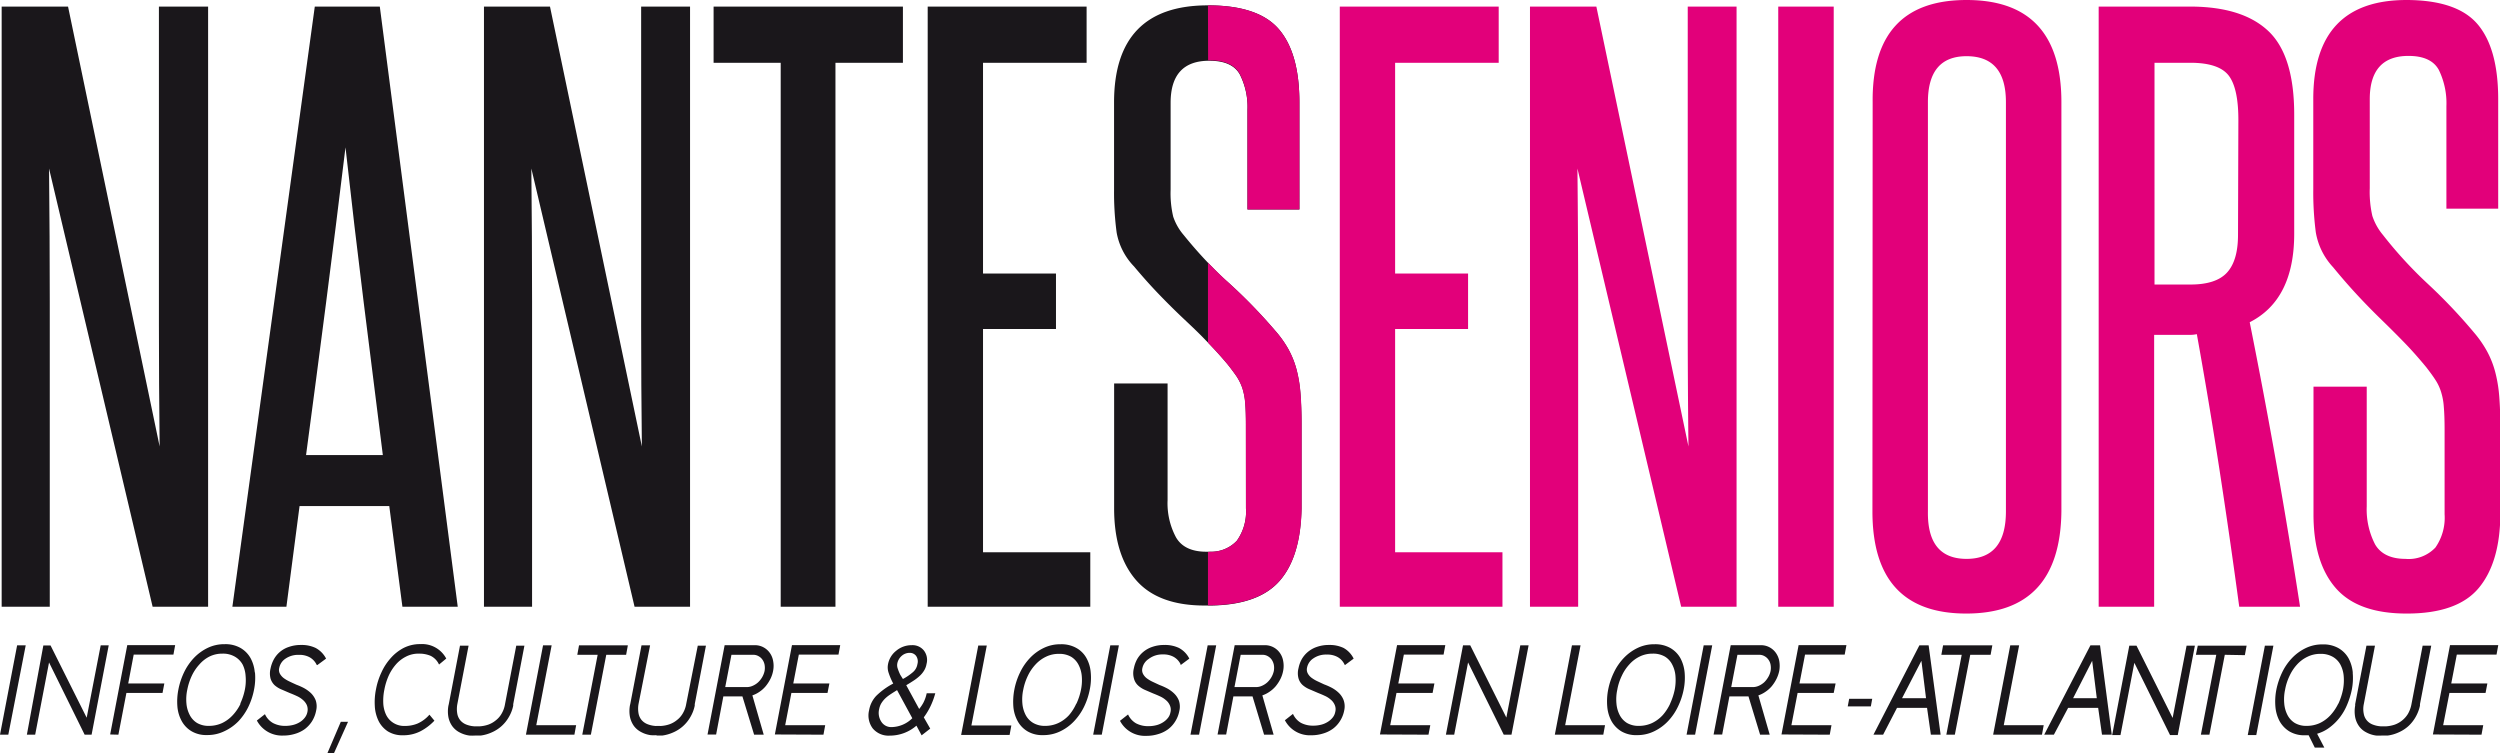
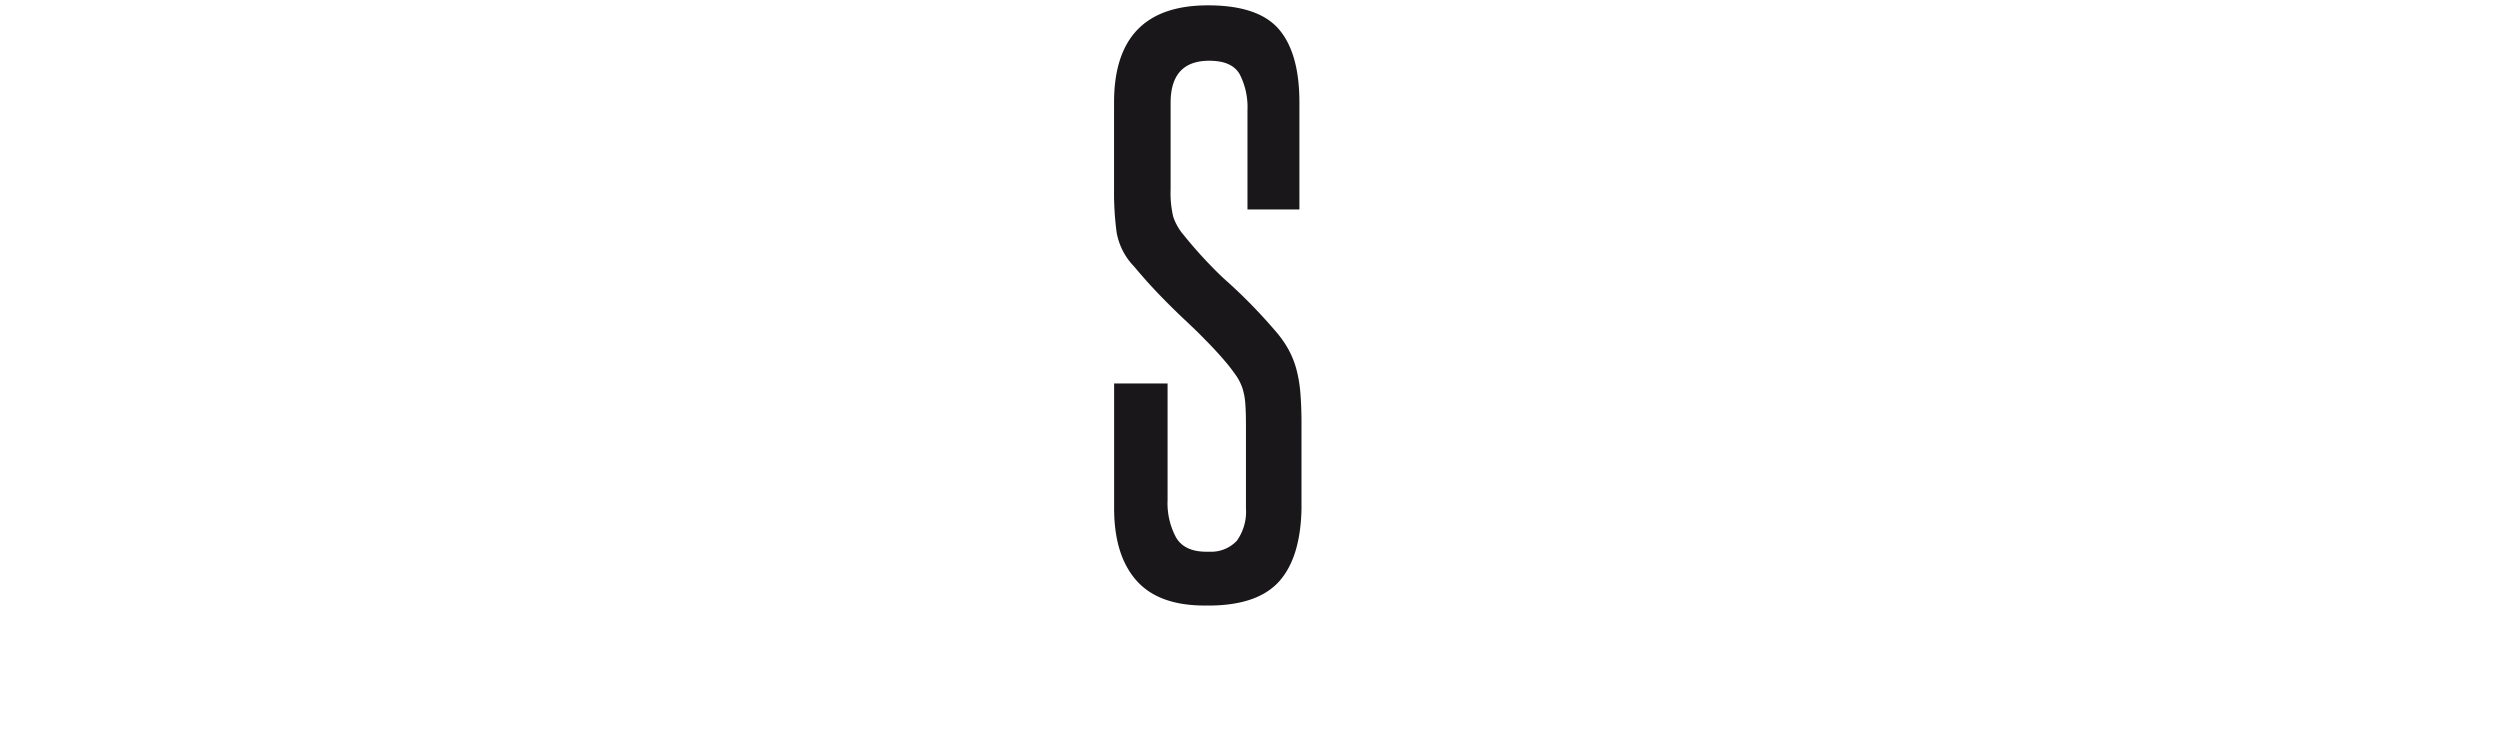
<svg xmlns="http://www.w3.org/2000/svg" viewBox="0 0 346.1 104.27">
  <defs>
    <style>.cls-1{fill:none;}.cls-2{clip-path:url(#clip-path);}.cls-3{fill:#1a171b;}.cls-4{fill:#e2007a;}</style>
    <clipPath id="clip-path" transform="translate(0 0)">
      <rect class="cls-1" width="346.1" height="104.27" />
    </clipPath>
  </defs>
  <g id="Calque_2" data-name="Calque 2">
    <g id="Calque_1-2" data-name="Calque 1">
      <g class="cls-2">
-         <path class="cls-3" d="M343.54,101.71l.24-1.31h-5.55l.87-4.47h5l.25-1.31h-5l.77-4h5.5l.24-1.31h-6.68l-2.37,12.37Zm-13.76.12h.16l.61,0a5.31,5.31,0,0,0,1.52-.44,5,5,0,0,0,1.33-.85,5.21,5.21,0,0,0,1-1.25,5.39,5.39,0,0,0,.62-1.6l0-.21,1.56-8.09h-1.19l-1.55,8.11a4.2,4.2,0,0,1-.48,1.32,3.46,3.46,0,0,1-.81.92,3.6,3.6,0,0,1-1,.57,4.68,4.68,0,0,1-1.17.24.39.39,0,0,1-.14,0h-.54a.36.36,0,0,1-.14,0,3.71,3.71,0,0,1-1.07-.24,2,2,0,0,1-.82-.57,1.92,1.92,0,0,1-.43-.92,3.3,3.3,0,0,1,0-1.32l1.55-8.11h-1.18l-1.56,8.09,0,.21a4.48,4.48,0,0,0,0,1.6,3.21,3.21,0,0,0,.54,1.25,2.79,2.79,0,0,0,1,.85,3.94,3.94,0,0,0,1.37.44,6.3,6.3,0,0,0,.75,0Zm-6.07-4.42A6.61,6.61,0,0,1,322.64,99a4.85,4.85,0,0,1-1.46,1.09,4.32,4.32,0,0,1-1.85.4,3.1,3.1,0,0,1-1.65-.41,2.79,2.79,0,0,1-1-1.09,4.21,4.21,0,0,1-.45-1.6,6.33,6.33,0,0,1,.12-1.92,7.37,7.37,0,0,1,.62-1.91A6,6,0,0,1,318,92a4.62,4.62,0,0,1,1.45-1.08,4,4,0,0,1,1.81-.4,3.28,3.28,0,0,1,1.69.41A2.77,2.77,0,0,1,324,92a4.11,4.11,0,0,1,.46,1.58,6.93,6.93,0,0,1-.1,1.91,9,9,0,0,1-.64,1.94m2-4.32a5.21,5.21,0,0,0-.6-2,3.73,3.73,0,0,0-1.38-1.38,4.23,4.23,0,0,0-2.19-.52,5.27,5.27,0,0,0-2.36.52,6.57,6.57,0,0,0-1.89,1.38,7.63,7.63,0,0,0-1.37,2,10.24,10.24,0,0,0-.79,2.36,8.47,8.47,0,0,0-.13,2.39,5.13,5.13,0,0,0,.59,2,3.86,3.86,0,0,0,1.35,1.4,4,4,0,0,0,2.17.53h.25l.24,0,.85,1.71h1.32l-1-1.92a5.29,5.29,0,0,0,1.77-.9,7.24,7.24,0,0,0,1.41-1.41,7.71,7.71,0,0,0,1-1.77,10.74,10.74,0,0,0,.62-2,8.28,8.28,0,0,0,.13-2.36m-13.35,8.62,2.37-12.37h-1.18l-2.37,12.37Zm-1.58-11.06.24-1.31h-6.76L304,90.65h2.82l-2.13,11.06h1.18L308,90.65Zm-9.29,11.06,2.37-12.37h-1.15l-1.93,10-5-10h-1l-2.37,12.37h1.15l1.92-10,4.94,10ZM289.64,91.48l.64,5.18H287ZM291,101.71h1.35l-1.62-12.37H289.4L283,101.71h1.34L286.31,98h4.16Zm-8.31,0,.24-1.31h-5.53l2.13-11.06H278.3l-2.37,12.37Zm-7.11-11.06.24-1.31H269l-.24,1.31h2.82l-2.13,11.06h1.18l2.13-11.06Zm-9.58.83.64,5.18h-3.32Zm1.31,10.23h1.35L267,89.34h-1.28l-6.36,12.37h1.34L262.62,98h4.16ZM259,97.79l.19-1.05H256l-.2,1.05Zm-5.69,3.92.24-1.31H248l.86-4.47h5l.26-1.31h-5l.77-4h5.49l.24-1.31H249l-2.37,12.37ZM240.53,90.65h3a1.44,1.44,0,0,1,.75.19,1.56,1.56,0,0,1,.54.48,1.68,1.68,0,0,1,.3.71,2.48,2.48,0,0,1,0,.86,2.72,2.72,0,0,1-.34.87,3.31,3.31,0,0,1-.56.71,2.84,2.84,0,0,1-.73.47,2,2,0,0,1-.82.18h-3Zm3.14,11.06H245l-1.57-5.44a4,4,0,0,0,1-.51,4.1,4.1,0,0,0,.85-.76,5.38,5.38,0,0,0,.65-1,4.59,4.59,0,0,0,.39-1.13,4,4,0,0,0,0-1.38,2.84,2.84,0,0,0-.48-1.12,2.55,2.55,0,0,0-.87-.76,2.47,2.47,0,0,0-1.19-.29h-4.18l-2.37,12.37h1.19l1-5.28h2.64Zm-9,0,2.37-12.37h-1.18l-2.37,12.37Zm-1.45-8.62a5.21,5.21,0,0,0-.6-2,3.73,3.73,0,0,0-1.38-1.38,4.23,4.23,0,0,0-2.19-.52,5.27,5.27,0,0,0-2.36.52,6.57,6.57,0,0,0-1.89,1.38,7.63,7.63,0,0,0-1.37,2,9.78,9.78,0,0,0-.79,2.36,8.47,8.47,0,0,0-.13,2.39,5.13,5.13,0,0,0,.59,2,3.86,3.86,0,0,0,1.35,1.4,4,4,0,0,0,2.17.53,5.26,5.26,0,0,0,2.38-.53,6.5,6.5,0,0,0,1.92-1.4,7.74,7.74,0,0,0,1.37-2,9.75,9.75,0,0,0,.8-2.39,8.28,8.28,0,0,0,.13-2.36m-2,4.32A6.61,6.61,0,0,1,230.19,99a4.85,4.85,0,0,1-1.46,1.09,4.32,4.32,0,0,1-1.85.4,3.1,3.1,0,0,1-1.65-.41,2.79,2.79,0,0,1-1-1.09,4.21,4.21,0,0,1-.45-1.6,6.33,6.33,0,0,1,.12-1.92,7.37,7.37,0,0,1,.62-1.91A6,6,0,0,1,225.55,92,4.62,4.62,0,0,1,227,90.89a4,4,0,0,1,1.81-.4,3.22,3.22,0,0,1,1.68.41,2.72,2.72,0,0,1,1,1.08,4.11,4.11,0,0,1,.46,1.58,6.93,6.93,0,0,1-.1,1.91,9,9,0,0,1-.64,1.94m-9.25,4.3.24-1.31h-5.52l2.13-11.06h-1.19l-2.37,12.37Zm-12.71,0,2.37-12.37h-1.15l-1.93,10-5-10h-1l-2.37,12.37h1.15l1.92-10,4.94,10Zm-11.49,0,.25-1.31h-5.55l.87-4.47h5l.25-1.31h-5l.77-4h5.5l.24-1.31h-6.68l-2.37,12.37Zm-11.57-9.63,1.21-.9A3.38,3.38,0,0,0,186,89.7a4.45,4.45,0,0,0-2-.41,4.93,4.93,0,0,0-1.7.27,3.86,3.86,0,0,0-1.26.71,3.69,3.69,0,0,0-.83,1,4.26,4.26,0,0,0-.44,1.22,2.76,2.76,0,0,0,0,1.44,2,2,0,0,0,.58.92,3.5,3.5,0,0,0,1,.6l1.09.47c.3.12.62.25.94.4a3.24,3.24,0,0,1,.84.53,1.93,1.93,0,0,1,.55.72,1.47,1.47,0,0,1,.08,1,1.7,1.7,0,0,1-.34.75,2.59,2.59,0,0,1-.67.6,3.14,3.14,0,0,1-.91.4,4.3,4.3,0,0,1-1.1.14,3.57,3.57,0,0,1-1.73-.39A2.68,2.68,0,0,1,179,98.83l-1.12.88a3.9,3.9,0,0,0,3.65,2.08,5.29,5.29,0,0,0,1.6-.23,4.41,4.41,0,0,0,1.38-.66,3.93,3.93,0,0,0,1-1.08,4.13,4.13,0,0,0,.59-1.5A2.56,2.56,0,0,0,186,96.9a2.77,2.77,0,0,0-.68-1,4.42,4.42,0,0,0-1-.71,8.58,8.58,0,0,0-1-.44l-.88-.41a4.75,4.75,0,0,1-.83-.48,1.85,1.85,0,0,1-.56-.63,1.15,1.15,0,0,1-.1-.81,2,2,0,0,1,.88-1.28,3.08,3.08,0,0,1,1.86-.52,2.91,2.91,0,0,1,1.45.32,2.33,2.33,0,0,1,1,1.06Zm-14.43-1.43h3a1.44,1.44,0,0,1,.75.19,1.66,1.66,0,0,1,.54.48,2,2,0,0,1,.3.71,2.48,2.48,0,0,1,0,.86,3,3,0,0,1-.34.87,3.07,3.07,0,0,1-.57.71,2.68,2.68,0,0,1-.73.47,2,2,0,0,1-.81.18h-3ZM175,101.71h1.32l-1.56-5.44a4,4,0,0,0,1-.51,4.1,4.1,0,0,0,.85-.76,5.38,5.38,0,0,0,.65-1,4.18,4.18,0,0,0,.38-1.13,3.56,3.56,0,0,0,0-1.38,2.69,2.69,0,0,0-.47-1.12,2.55,2.55,0,0,0-.87-.76,2.49,2.49,0,0,0-1.19-.29h-4.18l-2.37,12.37h1.19l1-5.28h2.65Zm-9,0,2.37-12.37h-1.18l-2.38,12.37Zm-2.56-9.63,1.21-.9a3.38,3.38,0,0,0-1.44-1.48,4.45,4.45,0,0,0-2-.41,4.93,4.93,0,0,0-1.7.27,3.86,3.86,0,0,0-1.26.71,3.69,3.69,0,0,0-.83,1,4.26,4.26,0,0,0-.44,1.22A2.76,2.76,0,0,0,157,94a2,2,0,0,0,.58.92,3.5,3.5,0,0,0,.95.6l1.09.47c.3.12.62.25.94.4a3.24,3.24,0,0,1,.84.53,1.93,1.93,0,0,1,.55.72,1.47,1.47,0,0,1,.08,1,1.7,1.7,0,0,1-.34.75,2.59,2.59,0,0,1-.67.6,3.14,3.14,0,0,1-.91.4,4.3,4.3,0,0,1-1.1.14,3.57,3.57,0,0,1-1.73-.39,2.68,2.68,0,0,1-1.11-1.23l-1.12.88a3.9,3.9,0,0,0,3.65,2.08,5.29,5.29,0,0,0,1.6-.23,4.41,4.41,0,0,0,1.38-.66,3.93,3.93,0,0,0,1-1.08,4.13,4.13,0,0,0,.59-1.5,2.56,2.56,0,0,0-.07-1.42,2.77,2.77,0,0,0-.68-1,4.42,4.42,0,0,0-1-.71,8.58,8.58,0,0,0-1-.44l-.88-.41a4.75,4.75,0,0,1-.83-.48,1.85,1.85,0,0,1-.56-.63,1.15,1.15,0,0,1-.1-.81,2,2,0,0,1,.88-1.28A3.08,3.08,0,0,1,161,90.6a2.91,2.91,0,0,1,1.45.32,2.33,2.33,0,0,1,1,1.06Zm-10.91,9.63,2.37-12.37h-1.19l-2.37,12.37ZM151,93.09a4.88,4.88,0,0,0-.6-2,3.59,3.59,0,0,0-1.38-1.38,4.21,4.21,0,0,0-2.18-.52,5.24,5.24,0,0,0-2.36.52,6.44,6.44,0,0,0-1.89,1.38,7.63,7.63,0,0,0-1.37,2,9.37,9.37,0,0,0-.79,2.36,8.88,8.88,0,0,0-.14,2.39,5,5,0,0,0,.6,2,3.7,3.7,0,0,0,1.35,1.4,4,4,0,0,0,2.16.53,5.3,5.3,0,0,0,2.39-.53,6.46,6.46,0,0,0,1.91-1.4,8,8,0,0,0,1.38-2,9.72,9.72,0,0,0,.79-2.39,7.94,7.94,0,0,0,.13-2.36m-2,4.32A6.58,6.58,0,0,1,148,99a4.77,4.77,0,0,1-1.47,1.09,4.28,4.28,0,0,1-1.84.4,3.14,3.14,0,0,1-1.66-.41A2.77,2.77,0,0,1,142,99a4.21,4.21,0,0,1-.46-1.6,6.33,6.33,0,0,1,.12-1.92,7.79,7.79,0,0,1,.63-1.91A6.21,6.21,0,0,1,143.35,92a4.74,4.74,0,0,1,1.45-1.08,4,4,0,0,1,1.81-.4,3.25,3.25,0,0,1,1.69.41,2.79,2.79,0,0,1,1,1.08,4.11,4.11,0,0,1,.46,1.58,6.58,6.58,0,0,1-.11,1.91,8.49,8.49,0,0,1-.64,1.94m-9.24,4.3.24-1.31h-5.53l2.13-11.06h-1.18l-2.37,12.37ZM126.3,99.43a4.18,4.18,0,0,1-2.91,1.23A1.61,1.61,0,0,1,122,99.9a2.22,2.22,0,0,1-.29-1.73,2.6,2.6,0,0,1,.26-.74,3.57,3.57,0,0,1,.48-.64,4.72,4.72,0,0,1,.74-.61c.29-.2.63-.41,1-.64Zm-1.66-6a6.7,6.7,0,0,1-.35-.85,1.4,1.4,0,0,1-.07-.72,1.86,1.86,0,0,1,.62-1.07,1.66,1.66,0,0,1,1.08-.41,1.08,1.08,0,0,1,.91.43,1.34,1.34,0,0,1,.18,1.12,1.84,1.84,0,0,1-.62,1.12A7.61,7.61,0,0,1,125,94Zm3.25,5.88a9.5,9.5,0,0,0,.94-1.56,10.59,10.59,0,0,0,.65-1.77h-1.19a5.1,5.1,0,0,1-.46,1.31,5.54,5.54,0,0,1-.58.86l-1.79-3.29c.41-.24.79-.48,1.12-.7a6.18,6.18,0,0,0,.84-.68,3.47,3.47,0,0,0,.56-.73,2.56,2.56,0,0,0,.29-.83,2.14,2.14,0,0,0-.35-1.84,2,2,0,0,0-1.71-.76,3.29,3.29,0,0,0-2.15.78,3.08,3.08,0,0,0-1.13,1.9,2.29,2.29,0,0,0,.09,1.14,9,9,0,0,0,.64,1.49,10,10,0,0,0-2.34,1.69,3.83,3.83,0,0,0-1,2,3,3,0,0,0,.5,2.52,2.84,2.84,0,0,0,2.35,1,5.61,5.61,0,0,0,3.7-1.38l.72,1.34.59-.46.6-.47ZM114,101.71l.24-1.31h-5.54l.86-4.47h5l.26-1.31h-5l.77-4h5.49l.24-1.31h-6.68l-2.37,12.37ZM101.26,90.65h3a1.44,1.44,0,0,1,.75.19,1.56,1.56,0,0,1,.54.48,1.82,1.82,0,0,1,.3.71,2.48,2.48,0,0,1,0,.86,3,3,0,0,1-.34.87,3.07,3.07,0,0,1-.57.71,2.68,2.68,0,0,1-.73.47,2,2,0,0,1-.81.18h-3Zm3.14,11.06h1.33l-1.57-5.44a4,4,0,0,0,1-.51A4.1,4.1,0,0,0,106,95a5.38,5.38,0,0,0,.65-1,4.18,4.18,0,0,0,.38-1.13,3.56,3.56,0,0,0,0-1.38,2.69,2.69,0,0,0-.47-1.12,2.55,2.55,0,0,0-.87-.76,2.47,2.47,0,0,0-1.19-.29h-4.18l-2.37,12.37h1.19l1-5.28h2.64Zm-13.49.12h.16l.61,0a5.47,5.47,0,0,0,1.53-.44,5,5,0,0,0,2.35-2.1,5.13,5.13,0,0,0,.62-1.6l0-.21,1.55-8.09H96.6L95,97.45a3.76,3.76,0,0,1-.48,1.32,3.14,3.14,0,0,1-.81.92,3.47,3.47,0,0,1-1,.57,4.51,4.51,0,0,1-1.17.24.36.36,0,0,1-.14,0h-.53a.44.44,0,0,1-.15,0,3.71,3.71,0,0,1-1.07-.24,2.09,2.09,0,0,1-.82-.57,2,2,0,0,1-.43-.92,3.71,3.71,0,0,1,0-1.32L90,89.34H88.81l-1.55,8.09-.05.21a4.48,4.48,0,0,0,0,1.6,3.37,3.37,0,0,0,.54,1.25,2.91,2.91,0,0,0,1,.85,3.87,3.87,0,0,0,1.37.44,6,6,0,0,0,.75,0ZM86.68,90.65l.24-1.31H80.16l-.24,1.31h2.82l-2.13,11.06H81.8l2.13-11.06Zm-7.16,11.06.24-1.31H74.24l2.13-11.06H75.18l-2.37,12.37Zm-13.74.12h.16l.61,0a5.47,5.47,0,0,0,1.53-.44,5,5,0,0,0,2.35-2.1,5.13,5.13,0,0,0,.62-1.6l0-.21,1.55-8.09H71.47l-1.56,8.11a3.76,3.76,0,0,1-.48,1.32,3.14,3.14,0,0,1-.81.92,3.47,3.47,0,0,1-1,.57,4.51,4.51,0,0,1-1.17.24.36.36,0,0,1-.14,0h-.53a.41.41,0,0,1-.15,0,3.71,3.71,0,0,1-1.07-.24,2.09,2.09,0,0,1-.82-.57,2,2,0,0,1-.43-.92,3.71,3.71,0,0,1,0-1.32l1.56-8.11H63.68l-1.55,8.09-.05.21a4.48,4.48,0,0,0,0,1.6,3.21,3.21,0,0,0,.54,1.25,2.88,2.88,0,0,0,1,.85,4,4,0,0,0,1.37.44,6.33,6.33,0,0,0,.76,0Zm-13.89-4a5.38,5.38,0,0,0,.53,2,3.7,3.7,0,0,0,1.27,1.42,3.8,3.8,0,0,0,2.11.54,5.18,5.18,0,0,0,2.4-.55,7.32,7.32,0,0,0,1.94-1.47l-.69-.83a4.66,4.66,0,0,1-1.65,1.23,4.55,4.55,0,0,1-1.73.33,2.79,2.79,0,0,1-1.62-.43,2.71,2.71,0,0,1-1-1.12,4.19,4.19,0,0,1-.39-1.6,7.5,7.5,0,0,1,.15-1.87,8.61,8.61,0,0,1,.57-1.87,6.43,6.43,0,0,1,1-1.59,4.6,4.6,0,0,1,1.39-1.1A3.74,3.74,0,0,1,58,90.49a4,4,0,0,1,1.61.3A2.49,2.49,0,0,1,60.78,92l1-.83a3.78,3.78,0,0,0-3.57-2,5,5,0,0,0-2.31.52A6.21,6.21,0,0,0,54.1,91.1a7.72,7.72,0,0,0-1.3,2,9.68,9.68,0,0,0-.75,2.34,8.93,8.93,0,0,0-.16,2.34m-5.65,6.48,1.94-4.33h-1l-1.85,4.33ZM43.92,92.08l1.22-.9a3.45,3.45,0,0,0-1.45-1.48,4.45,4.45,0,0,0-2-.41,4.93,4.93,0,0,0-1.7.27,3.67,3.67,0,0,0-2.09,1.74,4.58,4.58,0,0,0-.44,1.22,2.87,2.87,0,0,0,0,1.44,2.13,2.13,0,0,0,.58.92,3.5,3.5,0,0,0,1,.6l1.09.47c.31.12.62.25.94.4a3.24,3.24,0,0,1,.84.53,2.07,2.07,0,0,1,.56.72,1.61,1.61,0,0,1,.08,1,1.84,1.84,0,0,1-.35.75,2.55,2.55,0,0,1-.66.6,3.2,3.2,0,0,1-.92.4,4.3,4.3,0,0,1-1.1.14,3.53,3.53,0,0,1-1.72-.39,2.65,2.65,0,0,1-1.12-1.23l-1.12.88a3.93,3.93,0,0,0,3.65,2.08,5.4,5.4,0,0,0,1.61-.23,4.46,4.46,0,0,0,1.37-.66,4.12,4.12,0,0,0,1-1.08,4.31,4.31,0,0,0,.58-1.5,2.56,2.56,0,0,0-.07-1.42,2.88,2.88,0,0,0-.67-1,4.73,4.73,0,0,0-1-.71,9.39,9.39,0,0,0-1-.44c-.28-.13-.58-.26-.88-.41a4.85,4.85,0,0,1-.84-.48,2,2,0,0,1-.56-.63,1.1,1.1,0,0,1-.09-.81,2,2,0,0,1,.87-1.28,3.1,3.1,0,0,1,1.86-.52,2.91,2.91,0,0,1,1.45.32,2.33,2.33,0,0,1,1,1.06Zm-8.65,1a5,5,0,0,0-.6-2,3.73,3.73,0,0,0-1.38-1.38,4.21,4.21,0,0,0-2.18-.52,5.28,5.28,0,0,0-2.37.52,6.57,6.57,0,0,0-1.89,1.38,7.87,7.87,0,0,0-1.37,2,9.76,9.76,0,0,0-.78,2.36,8.49,8.49,0,0,0-.14,2.39,5,5,0,0,0,.6,2,3.7,3.7,0,0,0,1.35,1.4,4,4,0,0,0,2.16.53,5.3,5.3,0,0,0,2.39-.53A6.59,6.59,0,0,0,33,99.86a8,8,0,0,0,1.38-2,9.72,9.72,0,0,0,.79-2.39,8.28,8.28,0,0,0,.13-2.36m-2,4.32A6.34,6.34,0,0,1,32.23,99a4.85,4.85,0,0,1-1.46,1.09,4.31,4.31,0,0,1-1.84.4,3.12,3.12,0,0,1-1.66-.41,2.77,2.77,0,0,1-1-1.09,4.21,4.21,0,0,1-.46-1.6,6.33,6.33,0,0,1,.12-1.92,8.21,8.21,0,0,1,.62-1.91A6.24,6.24,0,0,1,27.59,92,4.62,4.62,0,0,1,29,90.89a4,4,0,0,1,1.81-.4,3.25,3.25,0,0,1,1.69.41A2.86,2.86,0,0,1,33.59,92,4.11,4.11,0,0,1,34,93.56a6.56,6.56,0,0,1-.1,1.91,8.49,8.49,0,0,1-.64,1.94m-16.87,4.3,1.11-5.78h5l.25-1.31h-5l.76-4h5.5l.24-1.31H17.62l-2.37,12.37Zm-3.71,0,2.37-12.37H13.94L12,99.36l-5-10h-1L3.72,101.71H4.87l1.92-10,4.93,10Zm-11.53,0L3.56,89.34H2.37L0,101.71Z" transform="translate(0 0)" />
        <path class="cls-3" d="M172.49,70.37a6.93,6.93,0,0,1-1.26,4.49,4.88,4.88,0,0,1-3.72,1.52H167c-2,0-3.42-.65-4.2-2a10,10,0,0,1-1.16-5.14V53.09h-7.4V70.37q0,6.51,3.09,10t9.55,3.46h.87q6.55-.12,9.43-3.45t3-10V58.72c0-1.59-.05-3-.15-4.25a18.37,18.37,0,0,0-.56-3.36,12.45,12.45,0,0,0-1.11-2.76,14.72,14.72,0,0,0-1.83-2.57,72.86,72.86,0,0,0-6.43-6.62c-1-.87-1.94-1.81-2.89-2.81q-1.69-1.77-3.34-3.81A7.65,7.65,0,0,1,162.42,30a14.12,14.12,0,0,1-.36-3.76v-12q0-5.84,5.37-5.83,3.13,0,4.2,1.88a9.93,9.93,0,0,1,1.07,4.93V29h7.19V14.18q0-6.82-2.84-10.13T167.23.74q-13,0-13,13.44V26.32a40.72,40.72,0,0,0,.36,5.88A9,9,0,0,0,157,36.89c1.21,1.45,2.38,2.75,3.49,3.9s2.21,2.24,3.29,3.26,2.13,2,3.14,3.06l.33.33c.9.93,1.81,1.92,2.71,3,.47.59.88,1.14,1.22,1.63a7.29,7.29,0,0,1,.81,1.63,9,9,0,0,1,.4,2.07c.07.79.1,1.81.1,3.06Z" transform="translate(0 0)" />
-         <path class="cls-4" d="M172.49,70.37a6.93,6.93,0,0,1-1.26,4.49,4.88,4.88,0,0,1-3.72,1.52c-.08,0-.27.07-.28,0V83.8h.54q6.55-.12,9.43-3.45t3-10V58.72c0-1.59-.05-3-.15-4.25a18.37,18.37,0,0,0-.56-3.36,12.45,12.45,0,0,0-1.11-2.76,14.72,14.72,0,0,0-1.83-2.57,72.86,72.86,0,0,0-6.43-6.62q-1.2-1.08-2.37-2.28a6.5,6.5,0,0,1-.52-.53l0,11.09c.9.93,1.81,1.92,2.71,3,.47.59.88,1.14,1.22,1.63a7.29,7.29,0,0,1,.81,1.63,9,9,0,0,1,.4,2.07c.07.79.1,1.81.1,3.06Z" transform="translate(0 0)" />
-         <path class="cls-4" d="M167.25,8.35h.18q3.13,0,4.2,1.88a9.93,9.93,0,0,1,1.07,4.93V29h7.19V14.18q0-6.82-2.84-10.13c-1.85-2.15-5-3.26-9.51-3.3h-.31" transform="translate(0 0)" />
-         <path class="cls-3" d="M150.94,84V76.46H136.09V45.55h10.1V37.87h-10.1V8.69h14.34V.91h-22V84Zm-35.28,0V8.69H125V.91H98.79V8.69h9.29V84ZM95.53,84V.91H88.76V45q0,8.22.1,16.81L76.14.91H67V84h6.66V41.76q0-8.94-.1-18.43L87.85,84ZM42.37,63q1.43-10.69,2.78-21.16T47.83,20.4q1.22,11,2.52,21.46T53,63Zm21,21L52.58.91h-9L32.17,84h7.48l1.82-13.94H53.89L55.71,84ZM28.81,84V.91H22V45q0,8.22.1,16.81L9.42.91H.23V84H6.89V41.76q0-8.94-.1-18.43L21.13,84Z" transform="translate(0 0)" />
-         <path class="cls-4" d="M338.43,71.2a7.21,7.21,0,0,1-1.27,4.6A5.09,5.09,0,0,1,333,77.37c-2,0-3.42-.68-4.19-2a10.54,10.54,0,0,1-1.16-5.26V53.53h-7.37V71.2q0,6.67,3.08,10.21t9.84,3.53q7,0,9.95-3.53t3-10.21V59.29q0-2.43-.15-4.35a19.19,19.19,0,0,0-.56-3.43,12.72,12.72,0,0,0-1.11-2.83,15.24,15.24,0,0,0-1.81-2.62,74.23,74.23,0,0,0-6.42-6.77,57.92,57.92,0,0,1-6.21-6.77,8,8,0,0,1-1.46-2.62,14.76,14.76,0,0,1-.36-3.84V13.74c0-4,1.79-6,5.36-6q3.12,0,4.19,1.92a10.49,10.49,0,0,1,1.06,5.05V28.89h7.17V13.74q0-7-2.83-10.36T333.17,0q-12.93,0-12.92,13.74V26.16a42.74,42.74,0,0,0,.35,6A9.36,9.36,0,0,0,323,37c1.21,1.48,2.38,2.81,3.49,4s2.2,2.29,3.28,3.34,2.12,2.09,3.13,3.13,2,2.17,3,3.38c.47.61.88,1.16,1.21,1.67a6.63,6.63,0,0,1,.81,1.67,8.79,8.79,0,0,1,.4,2.12c.07.8.11,1.85.11,3.13Zm-28.6-38.68q0,3.54-1.51,5.2c-1,1.11-2.7,1.67-5.05,1.67h-5V8.69h4.95q4,0,5.35,1.81t1.31,6.37ZM318.42,84q-1.51-9.8-3.23-19.54t-3.74-19.85q6.15-3.12,6.16-12.22V15.86q0-8.19-3.59-11.57T303.17.91H290.54V84h7.68V46.36h5a4.5,4.5,0,0,0,.91-.1q1.71,9.5,3.13,18.73T310,84ZM277.7,70.8q0,6.57-5.45,6.57T266.9,70.8V14.14q0-6.36,5.35-6.36c3.64,0,5.45,2.12,5.45,6.36Zm-18.48,0q0,14.15,13,14.14T285.38,70.8V14.14Q285.38,0,272.25,0t-13,14.14ZM253.86.91h-7.68V84h7.68ZM240.41,84V.91h-6.76V45q0,8.22.1,16.81L221,.91h-9.19V84h6.67V41.76q0-8.94-.1-18.43L232.74,84ZM208,84V76.46H193.14V45.55h10.1V37.87h-10.1V8.69h14.34V.91h-22V84Z" transform="translate(0 0)" />
      </g>
    </g>
  </g>
</svg>